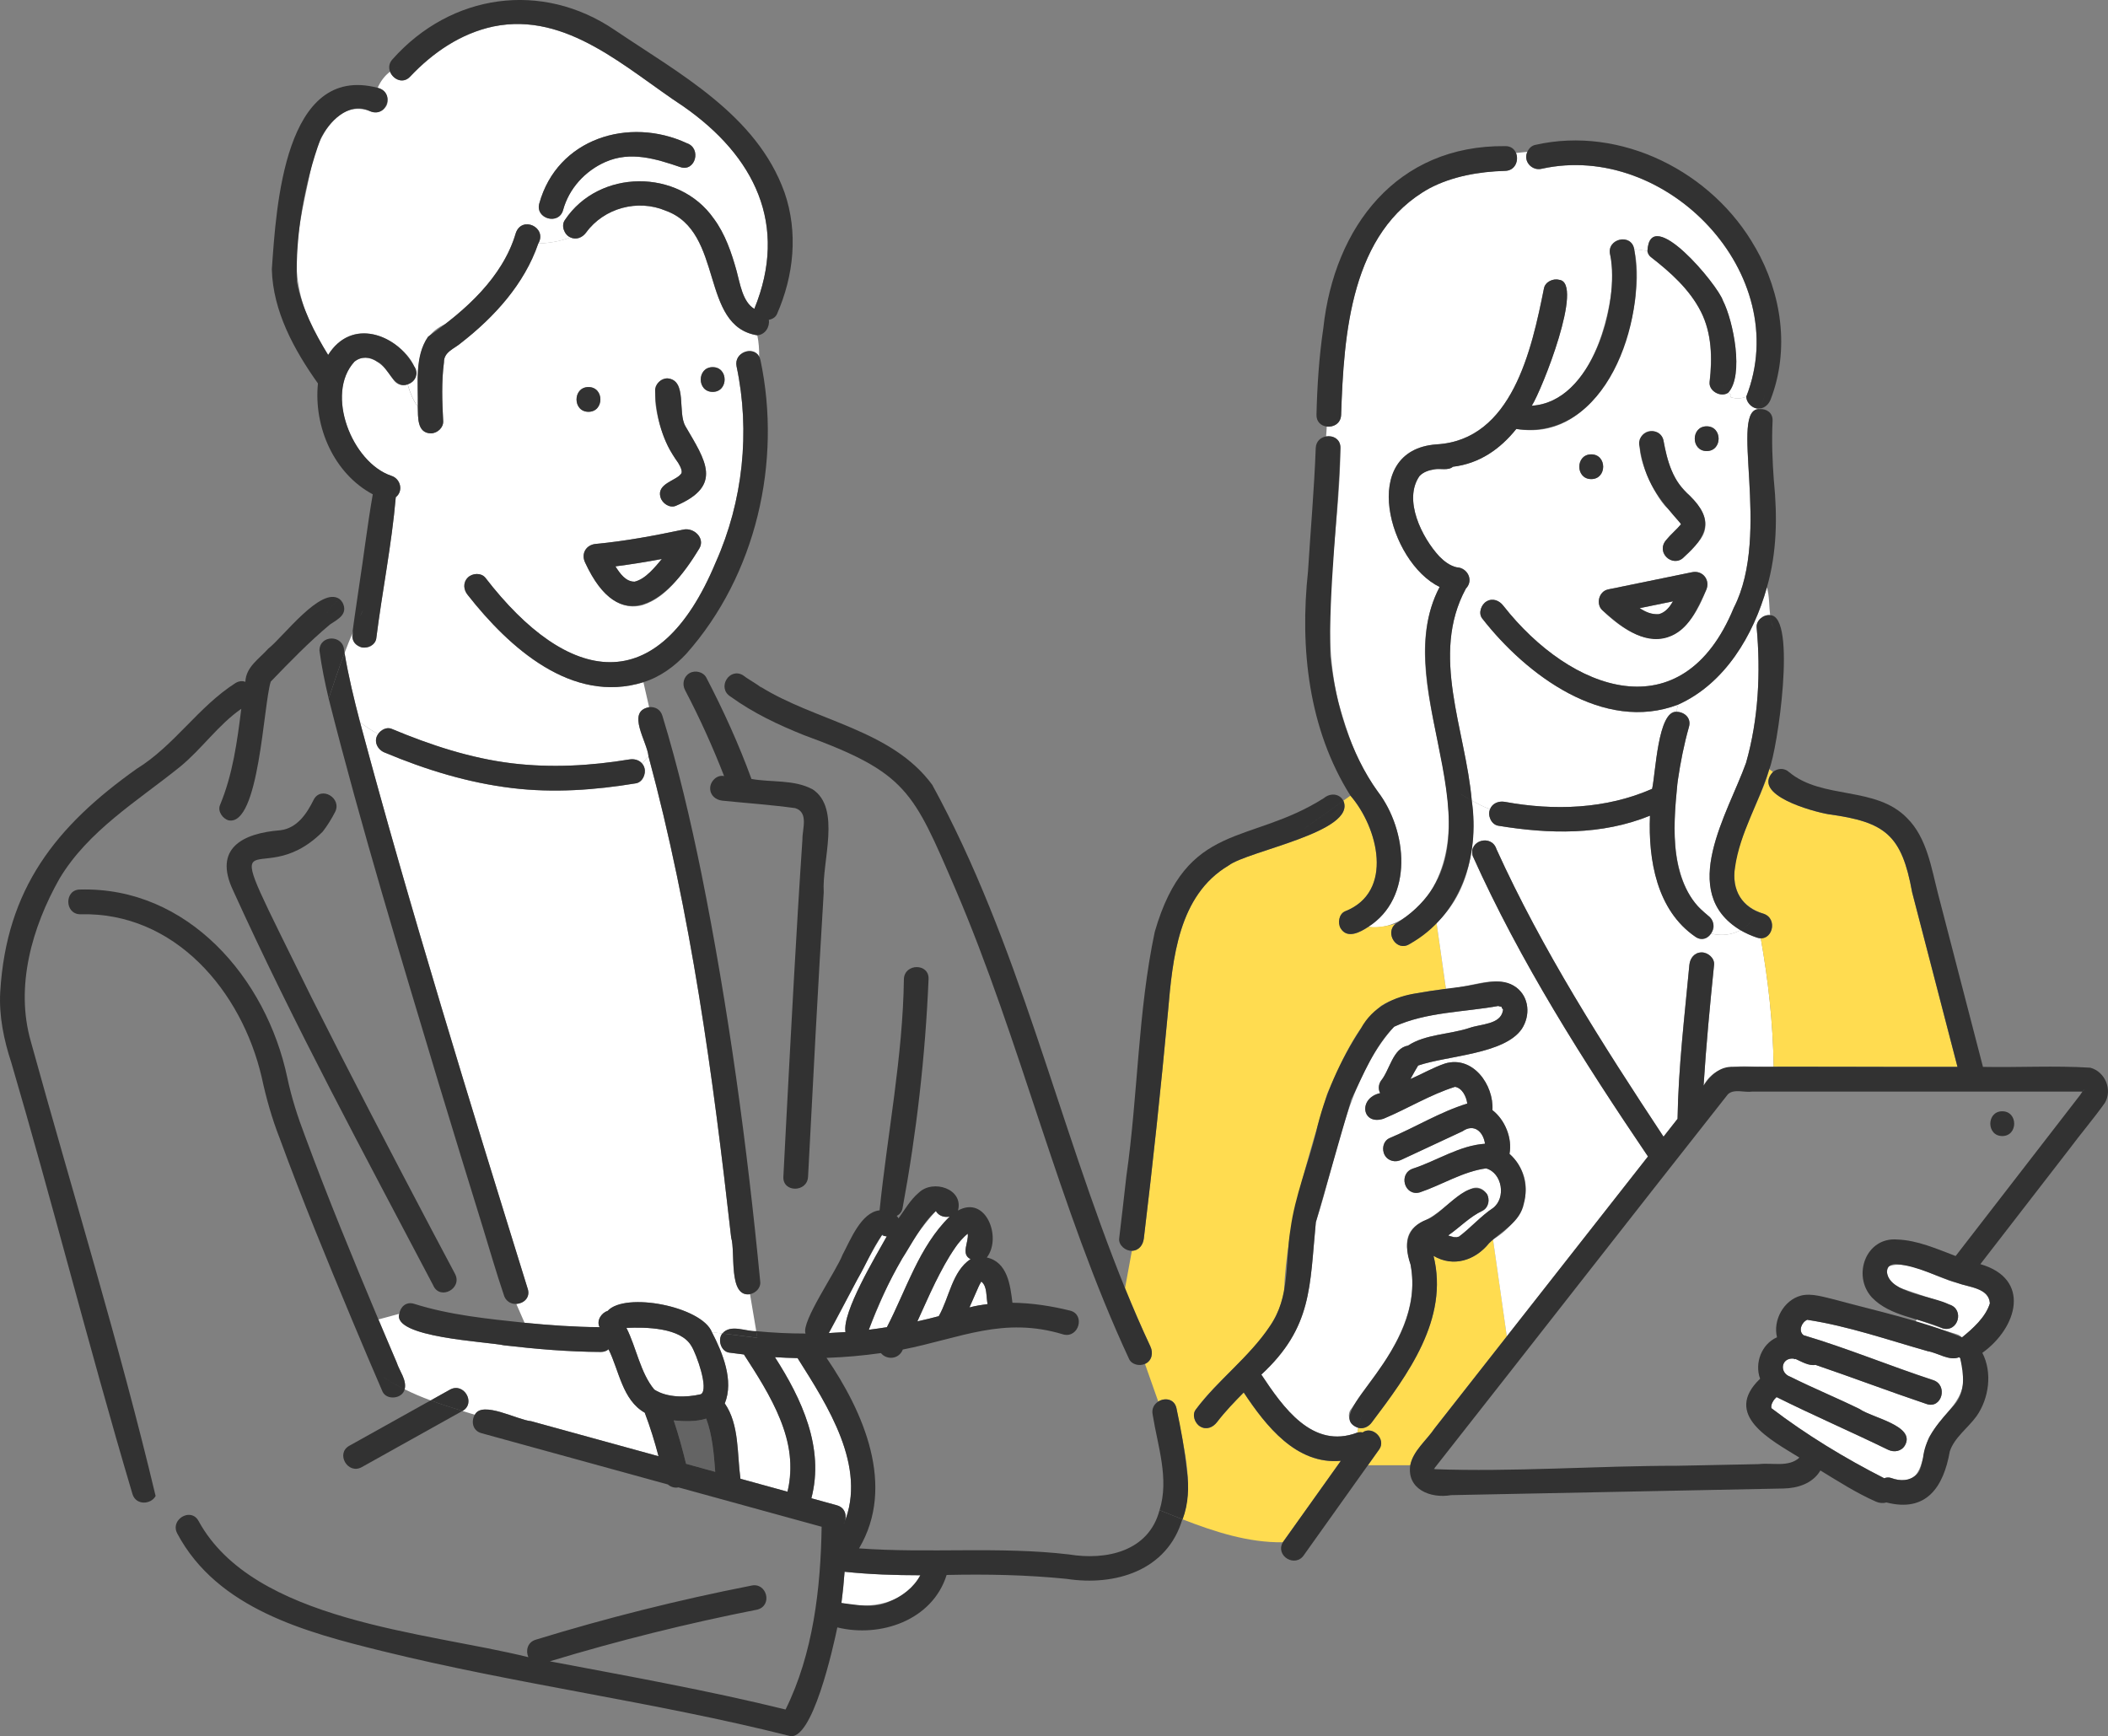
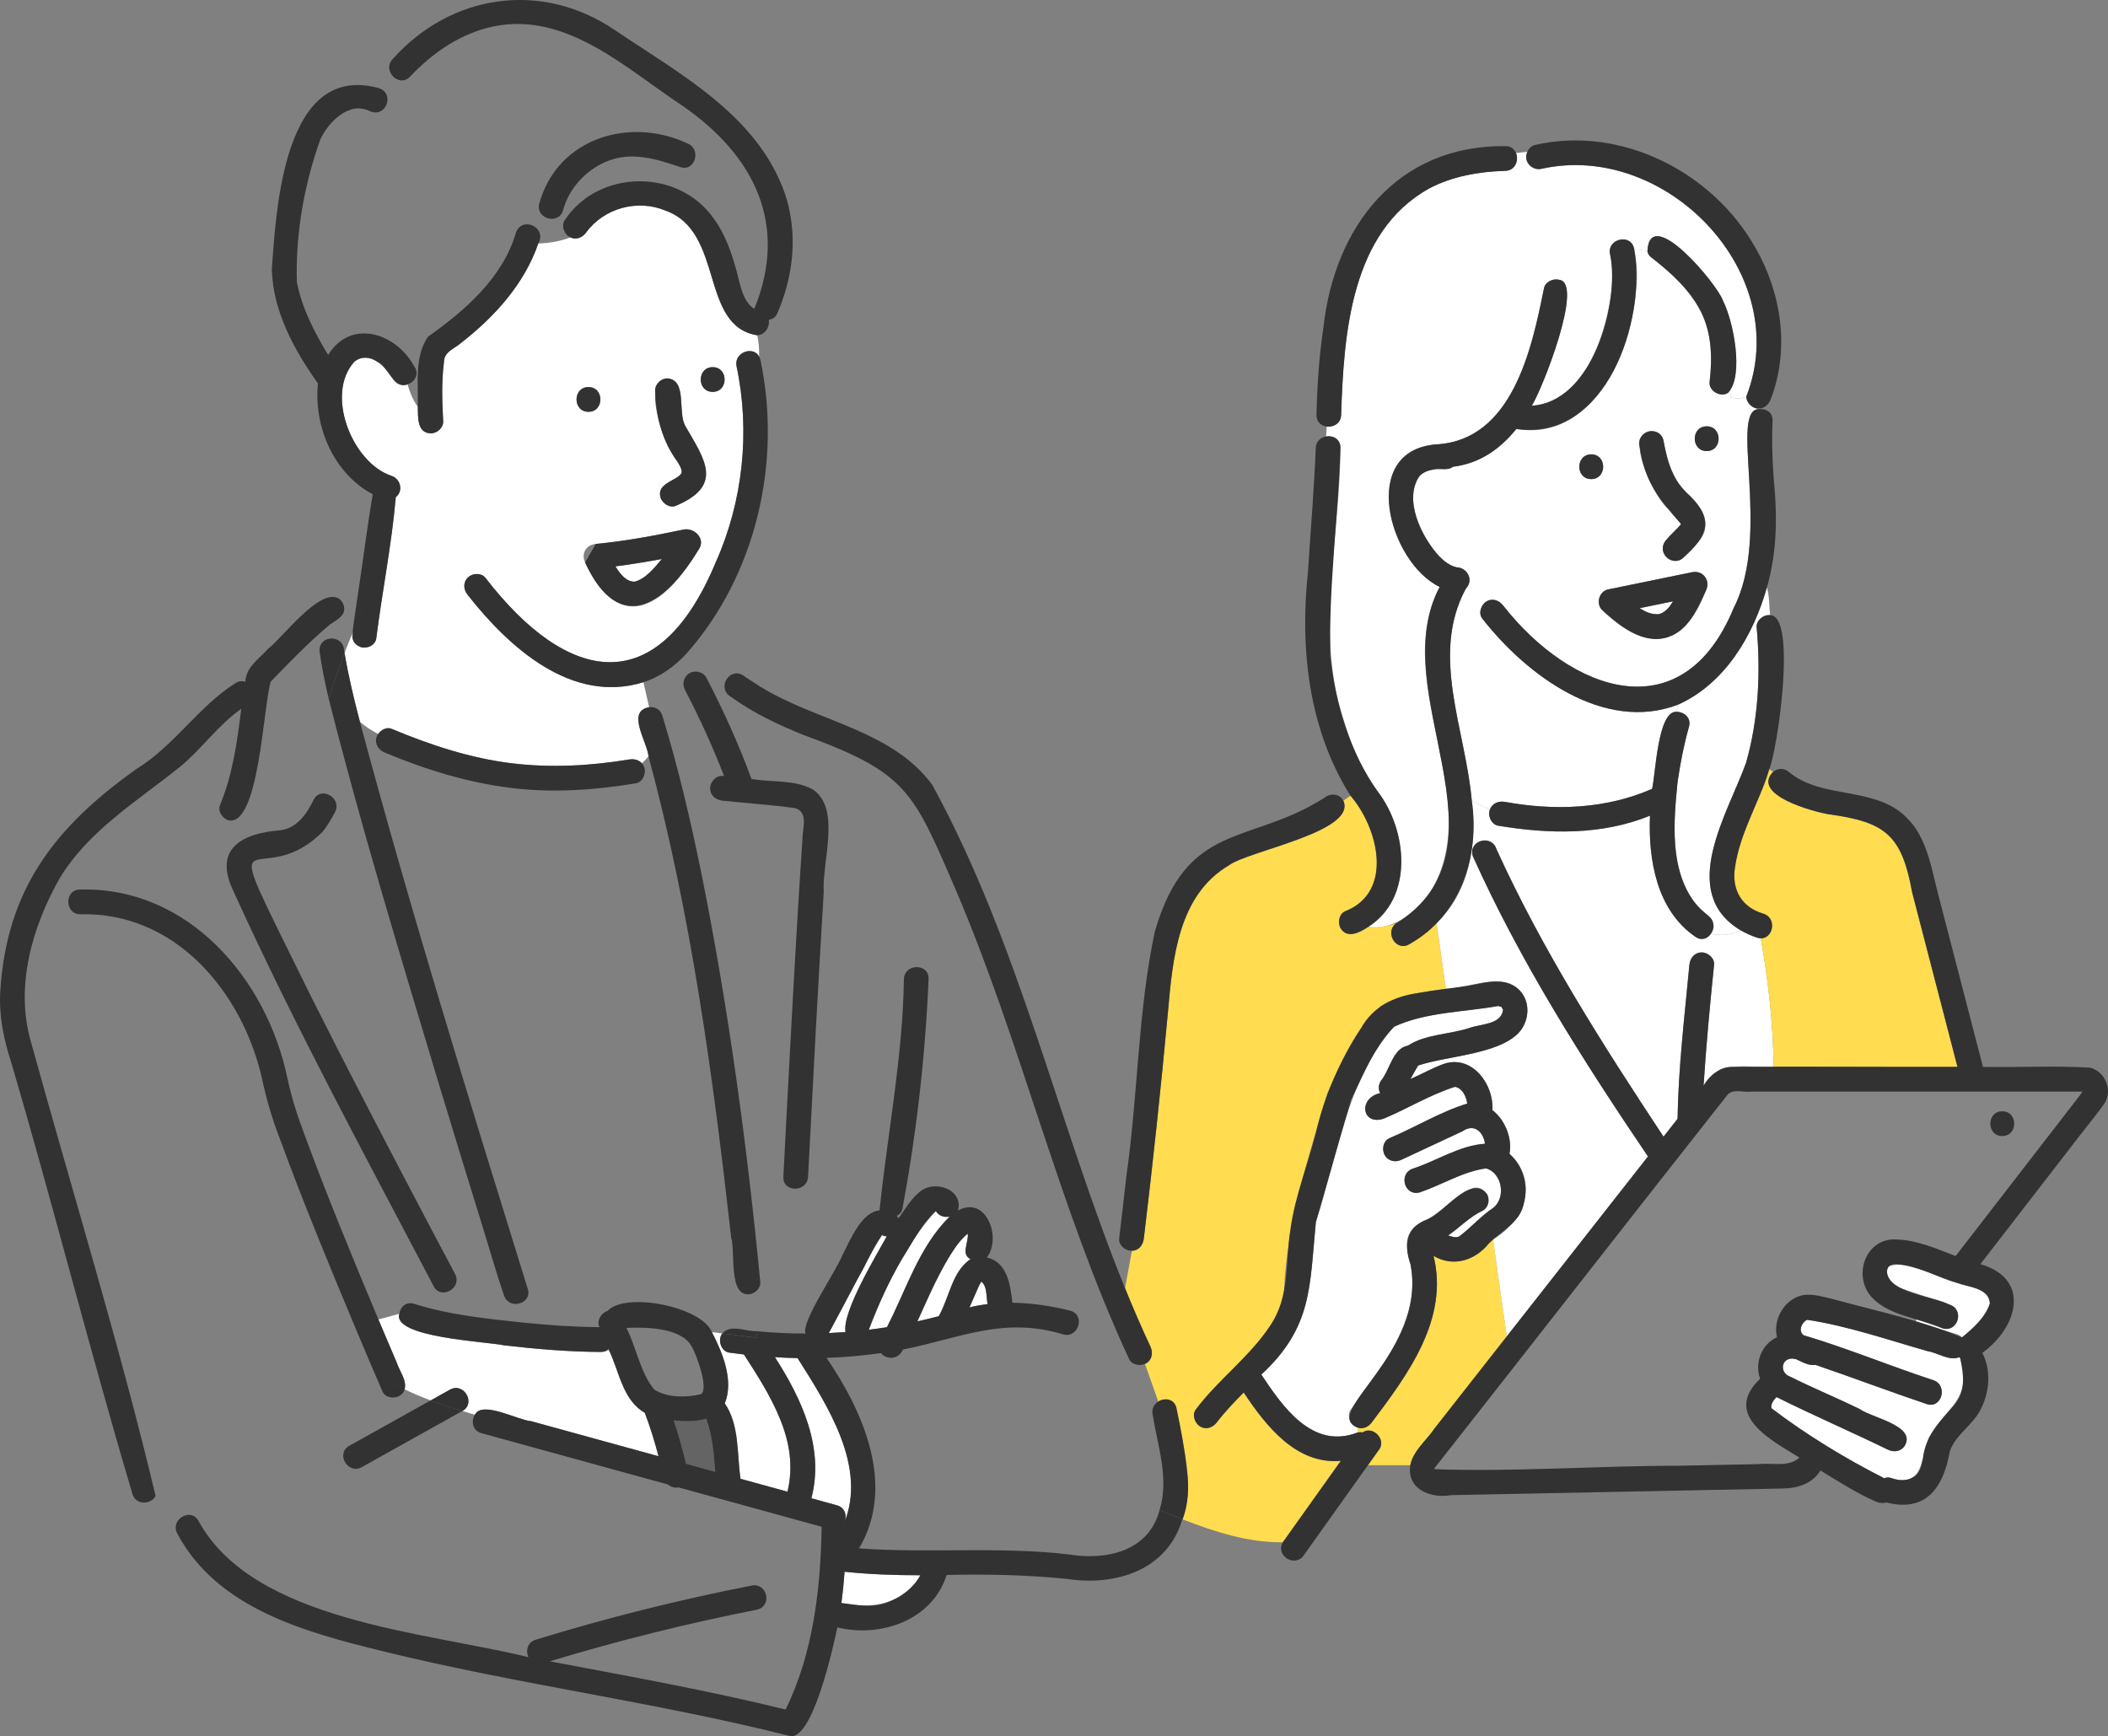
<svg xmlns="http://www.w3.org/2000/svg" width="295" height="243" viewBox="0 0 295 243" fill="none">
  <rect x="0" y="0" width="295" height="243" fill="#808080" stroke="none" />
  <g clip-path="url(#clip0_4293_10201)">
    <path d="M250.984 190.087C250.984 190.087 250.99 190.121 250.995 190.139C251.047 190.139 251.099 190.139 251.151 190.133C251.053 190.11 250.978 190.087 250.978 190.087H250.984Z" fill="#0096DC" />
    <path d="M251.174 190.133C251.174 190.133 251.162 190.133 251.157 190.133C251.168 190.133 251.18 190.133 251.185 190.139C251.185 190.139 251.174 190.133 251.168 190.133H251.174Z" fill="#0096DC" />
    <path d="M274.319 190.075C274.267 190.035 274.221 189.989 274.175 189.943C272.816 190.525 271.164 189.325 269.772 189.1C264.194 187.519 258.645 185.58 252.906 184.708C252.112 185.06 251.623 186.295 252.406 186.872C258.536 188.696 264.465 191.172 270.549 193.157C272.65 193.861 271.74 197.208 269.628 196.498C264.413 194.744 259.278 192.793 254.069 191.016C253.137 191.195 252.106 190.56 251.272 190.185C251.18 190.231 251.03 190.248 250.995 190.139C249.246 189.989 248.935 192.135 250.575 192.695C253.753 194.282 257.051 195.638 260.24 197.197C261.961 198.426 268.114 199.516 266.588 202.275C266.088 203.129 265.069 203.296 264.229 202.898C259.06 200.376 253.758 198.085 248.613 195.523C248.601 195.535 248.584 195.552 248.555 195.575C248.751 195.413 248.354 195.794 248.359 195.788C248.118 196.083 247.795 196.596 247.899 197.081C252.791 200.815 258.185 204.087 263.682 206.886C264.004 206.759 264.361 206.736 264.695 206.863C269.265 208.352 268.741 204.047 269.956 201.15C272.431 196.92 276.057 195.794 274.319 190.07V190.075Z" fill="white" />
    <path d="M253.027 184.662C253.027 184.662 252.941 184.685 252.947 184.674C253.01 184.674 253.05 184.674 253.032 184.662H253.027Z" fill="#0096DC" />
    <path d="M124.116 185.747C126.827 180.513 128.6 174.482 132.9 170.264C132.198 170.42 131.392 170.206 130.966 169.491C126.689 174.177 123.898 180.219 121.584 186.105C122.43 186.001 123.276 185.886 124.116 185.747Z" fill="white" />
    <path d="M195.018 143.747C194.892 143.855 194.944 143.804 195.018 143.747V143.747Z" fill="#0096DC" />
    <path d="M291.546 152.634C291.592 152.582 291.639 152.536 291.685 152.495C291.834 152.386 291.362 152.686 291.546 152.634Z" fill="#0096DC" />
    <path d="M200.608 205.668C200.585 205.703 200.625 205.674 200.665 205.628C200.7 205.587 200.728 205.541 200.734 205.501C200.694 205.559 200.648 205.611 200.608 205.662V205.668Z" fill="#0096DC" />
    <path d="M225.548 36.726C225.56 36.794 225.565 36.84 225.548 36.726V36.726Z" fill="#0096DC" />
    <path d="M198.345 149.242C198.374 149.201 198.409 149.16 198.438 149.119C198.409 149.16 198.38 149.201 198.345 149.242Z" fill="#0096DC" />
    <path d="M273.824 186.722C274.14 186.821 274.382 186.988 274.572 187.184C276.115 185.938 277.887 184.339 278.475 182.417C278.348 180.242 275.51 180.172 273.853 179.543C270.998 178.88 267.141 176.185 264.315 177.241C263.526 178.574 264.85 179.93 266.122 180.317C268.327 181.113 270.577 181.806 272.793 182.579C274.952 183.231 274.048 186.509 271.872 185.92C270.664 185.499 269.455 185.078 268.246 184.656L268.027 184.98C269.961 185.551 271.895 186.128 273.824 186.728V186.722Z" fill="white" />
    <path d="M291.086 152.778C275.81 152.778 260.527 152.778 245.251 152.778C244.146 152.957 242.672 152.345 241.803 153.165C228.075 170.576 214.451 188.073 200.74 205.495C200.74 205.593 200.763 205.864 200.665 205.628C211.671 206.049 223.442 205.155 234.7 205.155C238.517 205.08 242.333 205.005 246.149 204.924C248.031 204.699 250.305 205.409 251.819 204.012C247.824 201.53 241.015 198.033 246.316 192.972C245.504 190.785 246.523 188.102 248.682 187.173C248.083 184.795 249.62 181.967 252.037 181.338C253.511 180.957 255.33 181.569 256.763 181.904C260.55 182.792 264.292 183.889 268.022 184.98L268.24 184.656C264.246 183.675 259.44 181.436 260.879 176.445C263.129 171.101 269.737 174.338 273.674 175.792C279.58 168.111 285.566 160.494 291.426 152.784H291.08L291.086 152.778ZM280.201 158.993C277.974 158.993 277.98 155.531 280.201 155.531C282.423 155.531 282.423 158.993 280.201 158.993Z" fill="#868686" />
    <path d="M209.599 119.28C209.569 119.208 209.581 119.232 209.599 119.28V119.28Z" fill="#0096DC" />
    <path d="M235.224 73.481C235.224 73.446 235.224 73.406 235.224 73.371C235.167 73.423 235.184 73.602 235.224 73.481Z" fill="#0096DC" />
    <path d="M117.123 210.677C118.378 211.024 118.579 212.31 118.101 213.199C118.101 213.199 118.107 213.211 118.113 213.216C121.417 205.293 115.77 196.648 111.62 190.075C110.561 190.058 109.502 190.006 108.449 189.943C112.184 195.76 115.402 202.627 113.548 209.69C114.74 210.019 115.937 210.348 117.129 210.677H117.123Z" fill="white" />
    <path d="M229.457 85.115C230.28 85.64 231.103 86.021 232.122 85.957C233.048 85.738 233.664 84.947 234.125 84.162C232.571 84.48 231.011 84.803 229.457 85.12V85.115Z" fill="white" />
    <path d="M123.431 172.872C123.431 172.872 123.454 172.884 123.472 172.89C123.713 172.953 123.575 172.693 123.431 172.872Z" fill="#0096DC" />
-     <path d="M96.764 188.396C95.273 185.782 90.363 185.73 87.664 185.845C89.045 188.569 89.621 192.159 91.566 194.478C93.368 195.644 96.067 195.61 98.088 195.131C99.273 194.455 97.42 189.417 96.77 188.396H96.764Z" fill="white" />
    <path d="M118.32 186.428C117.837 183.629 122.568 175.804 124.099 173.034C123.88 173.034 123.65 172.965 123.426 172.872C123.42 172.884 123.408 172.89 123.403 172.901C123.414 172.878 123.414 172.872 123.42 172.867C120.72 177.276 118.521 182.037 115.989 186.567C116.772 186.532 117.549 186.486 118.326 186.428H118.32Z" fill="white" />
    <path d="M188.963 154.175C188.848 154.411 189.084 154.007 189.096 153.875C189.05 153.973 189.009 154.077 188.963 154.175Z" fill="#0096DC" />
    <path d="M235.231 73.356C235.231 73.356 235.23 73.35 235.237 73.344C235.237 73.338 235.224 73.325 235.218 73.313C235.218 73.319 235.218 73.332 235.218 73.338C235.218 73.338 235.224 73.35 235.231 73.35V73.356Z" fill="#0096DC" />
    <path d="M118.193 219.974C118.09 221.434 117.946 222.894 117.75 224.349C121.877 225.307 126.632 224.452 128.79 220.465C125.25 220.465 121.722 220.349 118.188 219.974H118.193Z" fill="white" />
    <path d="M99.786 202.708C99.607 201.294 99.314 199.886 98.83 198.541C97.414 198.997 95.768 198.934 94.283 198.795C94.957 200.792 95.503 202.817 96.01 204.866C97.368 205.241 98.732 205.616 100.091 205.991C99.999 204.895 99.918 203.798 99.786 202.708Z" fill="#646464" />
    <path d="M162.779 209.385C162.75 209.523 162.768 209.5 162.779 209.385V209.385Z" fill="#0096DC" />
    <path d="M235.219 73.368C235.219 73.368 235.219 73.349 235.219 73.337C235.219 73.337 235.213 73.331 235.207 73.325C235.207 73.325 235.207 73.331 235.207 73.337C235.207 73.349 235.219 73.355 235.219 73.368Z" fill="#0096DC" />
    <path d="M123.31 172.826C123.351 172.849 123.38 172.861 123.414 172.872C123.38 172.855 123.345 172.849 123.31 172.832V172.826Z" fill="#0096DC" />
    <path d="M138.069 181.442C137.977 180.727 137.954 179.82 137.326 179.359C136.659 180.507 136.227 181.783 135.657 182.983C136.492 182.764 137.344 182.625 138.195 182.515C138.144 182.158 138.103 181.8 138.063 181.442H138.069Z" fill="white" />
    <path d="M35.589 122.856C35.532 122.723 35.537 122.735 35.589 122.856V122.856Z" fill="#0096DC" />
    <path d="M131.099 169.41C131.099 169.41 131.076 169.41 131.041 169.439C131.064 169.457 131.087 169.457 131.099 169.41Z" fill="#0096DC" />
    <path d="M137.27 179.428C137.27 179.428 137.246 179.452 137.24 179.464C137.24 179.464 137.258 179.452 137.27 179.428Z" fill="#0096DC" />
    <path d="M130.857 179.555C129.982 181.309 129.21 183.139 128.376 184.933C129.377 184.714 130.379 184.472 131.369 184.206C132.848 181.621 133.228 177.939 135.818 176.219C134.396 175.533 135.617 173.796 135.421 172.659C133.251 174.557 132.163 177.085 130.851 179.555H130.857Z" fill="white" />
    <path d="M62.435 49.474C62.435 49.474 62.418 49.525 62.412 49.548C62.424 49.525 62.435 49.496 62.441 49.468L62.435 49.474Z" fill="#0096DC" />
    <path d="M86.121 79.269C86.737 80.238 87.56 81.439 88.821 81.41C90.455 80.954 91.561 79.477 92.614 78.236C90.461 78.64 88.297 78.992 86.121 79.269Z" fill="white" />
    <path d="M189.015 197.283C193.269 191.42 198.904 184.708 197.396 176.964C196.993 175.4 196.452 173.634 197.505 172.203C198.086 171.412 198.927 171.078 199.761 170.633C201.92 169.468 203.474 167.471 205.725 166.449C207.693 165.364 209.408 168.29 207.469 169.439C205.638 170.31 204.309 171.759 202.662 172.895C202.864 172.988 203.29 173.08 203.474 173.132C203.606 173.138 203.733 173.138 203.865 173.144C203.946 173.097 204.078 173.086 204.165 173.069C205.771 171.88 207.29 170.143 208.931 169.069C210.801 167.661 210.243 164.153 207.969 163.512C204.735 163.945 201.788 165.826 198.697 166.871C196.532 167.471 195.629 164.204 197.781 163.529C201.12 162.433 204.28 160.298 207.826 160.067C207.578 158.353 206.277 157.204 204.689 158.312C201.839 159.64 198.996 160.967 196.152 162.294C194.178 163.379 192.469 160.442 194.408 159.305C198.075 157.77 201.552 155.606 205.339 154.446C205.212 153.482 204.637 152.27 203.624 152.103C200.187 153.176 196.987 155.162 193.643 156.558C190.581 157.58 190.028 153.673 193.148 152.986C192.802 152.322 192.958 151.566 193.43 151.035C193.355 151.128 193.286 151.226 193.211 151.318C194.5 149.812 194.886 146.696 197.05 146.332C199.462 144.734 202.898 144.78 205.661 143.856C207.238 143.297 209.984 143.395 210.324 141.45C210.329 141.358 210.341 141.317 210.347 141.294C210.335 141.277 210.318 141.242 210.295 141.161C210.387 141.438 210.013 140.798 210.203 141.011C210.145 140.948 210.122 140.919 210.116 140.902C210.099 140.902 210.059 140.884 209.978 140.85C210.237 140.971 209.489 140.757 209.719 140.781C204.896 141.669 199.531 141.6 195.059 143.718C188.399 151.278 187.179 161.769 184.145 171.055C183.265 180.074 183.685 185.736 176.519 192.378C179.541 196.92 183.685 202.91 189.971 200.486C190.011 200.261 190.045 200.036 190.086 199.811C189.05 199.591 188.388 198.172 189.021 197.266L189.015 197.283Z" fill="white" />
    <path d="M228.921 41.279C227.931 49.797 222.601 61.829 212.194 60.029C209.944 62.828 207.049 64.87 203.324 65.315C202.674 65.886 201.563 65.522 200.746 65.673C199.974 65.799 199.22 66.025 198.651 66.613C196.331 69.949 198.99 75.241 201.431 77.872C202.098 78.553 202.91 79.182 203.854 79.39C205.356 79.436 206.277 81.213 205.143 82.362C200.095 91.67 205.109 102.139 205.961 112.03C206.801 112.503 207.653 112.93 208.516 113.259C208.844 112.422 209.714 112.076 210.577 112.22C217.478 113.49 224.725 113.253 231.201 110.403C231.701 108.29 231.989 99.421 234.631 99.623C234.666 99.282 234.729 98.942 234.838 98.618C224.42 102.606 213.564 94.446 207.405 86.54C206.841 85.79 207.296 84.601 208.027 84.168C208.902 83.655 209.829 84.047 210.387 84.791C219.833 96.806 235.443 102.543 242.626 85.063C248.031 74.519 241.751 56.993 246.304 57.253C246.31 57.224 246.322 57.195 246.327 57.172C245.383 57.328 244.416 56.485 244.37 55.522C243.708 55.787 242.977 55.856 242.137 55.574C242.402 55.308 242.16 55.141 241.832 54.962C240.83 55.66 239.109 54.754 239.236 53.473C239.639 50.091 239.53 46.611 238.033 43.639C236.444 40.489 233.762 38.105 230.999 35.958C230.74 35.756 230.596 35.468 230.533 35.15C229.934 35.006 229.318 34.914 228.68 34.862C229.175 36.951 229.157 39.15 228.904 41.267L228.921 41.279ZM222.682 63.589C224.909 63.589 224.904 67.052 222.682 67.052C220.46 67.052 220.46 63.589 222.682 63.589ZM238.741 82.627C235.621 90.909 230.257 91.295 224.224 85.397C223.551 84.757 223.591 83.608 224.224 82.951C224.788 82.345 225.715 82.42 226.458 82.206C229.9 81.502 233.348 80.792 236.79 80.088C238.321 79.777 239.397 81.242 238.741 82.633V82.627ZM238.839 59.665C241.066 59.665 241.061 63.128 238.839 63.128C236.617 63.128 236.617 59.665 238.839 59.665ZM230.654 60.375C231.5 60.144 232.605 60.663 232.778 61.587C233.152 63.428 233.526 65.309 234.453 66.965C235.828 69.383 239.483 71.201 238.505 74.456C237.998 75.916 236.6 76.851 235.633 77.988C235.028 78.703 233.808 78.605 233.192 77.988C231.558 76.256 234.384 74.508 235.167 73.452C235.195 73.417 235.201 73.382 235.213 73.336C235.207 73.319 235.201 73.302 235.184 73.29C235.195 73.307 235.201 73.313 235.213 73.325C235.213 73.319 235.213 73.313 235.213 73.307C234.695 72.442 234.021 71.795 233.261 71.04C231.592 69.626 227.419 61.327 230.654 60.375Z" fill="white" />
    <path d="M187.582 62.724C187.547 74.542 184.428 86.69 187.323 98.324C188.526 102.716 190.057 107.154 192.825 110.812C196.97 116.248 197.862 125.655 191.484 129.723C194.829 130.26 197.897 127.831 199.842 125.361C208.464 112.238 194.414 95.883 201.459 82.148C194.328 78.692 190.057 63.001 201.01 62.193C211.607 61.593 214.336 48.96 216.057 40.373C216.218 39.45 217.346 38.936 218.181 39.161C221.744 39.513 215.752 54.616 214.353 56.785C221.801 56.278 224.886 46.531 225.56 40.252C225.663 38.717 225.704 37.141 225.324 35.641C224.771 33.379 228.311 32.571 228.685 34.868C229.318 34.925 229.94 35.018 230.539 35.156C230.855 28.404 240.422 39.894 241.107 42.081C242.551 44.903 244.088 52.526 241.832 54.962C242.154 55.141 242.402 55.302 242.137 55.574C242.983 55.856 243.708 55.787 244.37 55.522C251.099 38.33 233.192 19.777 215.757 23.62C214.399 23.978 213.098 22.564 213.743 21.248C213.225 21.312 212.689 21.352 212.148 21.416C212.563 22.426 212.056 23.88 210.629 23.915C206.956 24.013 203.192 24.688 200.026 26.361C189.004 32.467 188.054 46.733 187.674 58.049C187.645 59.267 186.603 59.809 185.671 59.7C185.648 60.161 185.619 60.623 185.573 61.085C186.54 60.917 187.628 61.46 187.582 62.724Z" fill="white" />
    <path d="M109.916 200.636C108.65 196.643 106.382 193.065 104.114 189.567C103.418 189.487 102.721 189.4 102.031 189.302C100.879 189.117 100.407 187.467 101.092 186.624L99.63 186.44C101.133 189.342 102.733 193.22 101.432 196.417C103.493 199.395 103.136 203.481 103.625 206.961C105.818 207.567 108.017 208.167 110.21 208.773C110.808 206.124 110.734 203.233 109.911 200.63L109.916 200.636Z" fill="white" />
    <path d="M55.027 53.098C53.939 51.234 51.614 49.012 49.594 50.628C45.461 55.129 49.225 64.738 54.751 66.602C56.035 66.983 56.495 68.731 55.378 69.597C54.809 76.199 53.473 82.795 52.644 89.391C52.12 91.445 48.972 90.782 49.3 88.675C48.92 89.581 48.563 90.481 48.218 91.388C48.759 94.631 49.536 97.839 50.371 101.031C51.182 101.712 52.034 102.26 52.92 102.722C53.335 102.133 54.118 101.723 54.797 102.006C60.19 104.268 65.837 106.132 71.662 106.836C77.124 107.494 82.639 107.194 88.061 106.294C88.734 106.184 89.408 106.357 89.828 106.836C90.156 106.536 90.467 106.201 90.749 105.855C90.588 103.83 87.577 99.559 90.841 98.976L90.041 95.479C80.031 98.595 71.225 90.62 65.463 83.285C64.858 82.57 64.761 81.543 65.463 80.838C66.085 80.215 67.299 80.129 67.903 80.838C79.507 95.895 92.102 98.07 100.166 78.686C103.965 70.185 105.012 60.404 103.078 51.297C102.652 49.295 105.432 48.36 106.238 49.918C106.25 48.914 106.192 47.904 105.979 46.934C97.869 45.653 101.397 32.438 93.143 29.489C89.252 27.845 84.532 29.108 82.028 32.542C81.505 33.258 80.641 33.627 79.807 33.229C78.425 33.771 76.888 34.014 75.323 34.083C73.383 39.744 69.181 44.361 64.536 47.979C63.581 48.816 62.101 49.231 62.124 50.714C61.767 53.432 61.871 56.191 62.015 58.921C62.078 59.861 61.175 60.652 60.288 60.652C58.325 60.606 58.515 58.343 58.464 56.93C57.807 56.024 57.37 54.956 57.036 53.802C56.34 54.038 55.517 53.894 55.022 53.098H55.027ZM99.734 51.384C101.962 51.384 101.956 54.846 99.734 54.846C97.512 54.846 97.512 51.384 99.734 51.384ZM93.408 52.953C96.229 53.19 94.766 57.761 95.941 59.682C98.709 64.432 101.248 67.975 94.554 70.803C93.684 71.155 92.654 70.416 92.43 69.591C91.865 67.692 94.6 67.277 95.296 66.33C95.762 65.748 94.496 64.178 93.961 63.289C92.712 61.616 89.828 52.977 93.414 52.953H93.408ZM95.595 74.127C97.08 73.769 98.75 75.322 97.858 76.781C95.751 79.811 93.621 83.505 89.92 84.699C85.943 85.755 83.347 81.796 81.885 78.726C81.292 77.48 82.023 76.245 83.376 76.124C87.502 75.743 91.543 74.981 95.595 74.127ZM82.351 54.171C84.579 54.171 84.573 57.634 82.351 57.634C80.129 57.634 80.129 54.171 82.351 54.171Z" fill="white" />
-     <path d="M54.02 14.889C53.513 15.755 52.506 15.899 51.66 15.512C46.779 13.856 44.125 20.123 43.446 23.938C41.201 34.452 39.693 40.16 45.927 49.681C51.153 41.51 61.67 52.284 57.053 53.802C57.387 54.95 57.825 56.024 58.481 56.93C58.481 52.769 57.761 47.321 62.349 45.342C66.551 42.208 70.678 37.747 72.192 32.617C73.038 30.147 76.635 31.826 75.34 34.083C76.906 34.014 78.448 33.771 79.824 33.229C78.972 32.871 78.489 31.59 79.064 30.793C83.842 23.637 94.985 23.58 99.895 30.603C101.49 32.744 102.37 35.358 103.084 37.909C103.556 39.617 103.901 42.249 105.571 43.235C110.377 31.451 105.628 21.872 95.647 14.9C87.675 9.666 79.364 1.604 69.06 3.711C64.484 4.686 60.576 7.364 57.399 10.734C56.386 11.807 54.987 11.097 54.59 10.03C53.819 10.607 53.237 11.403 52.846 12.303C54.02 12.517 54.618 13.896 54.031 14.9L54.02 14.889ZM75.467 28.479C77.982 19.379 88.015 16.285 96.119 20.048C98.214 20.764 97.311 24.105 95.198 23.384C91.762 22.212 88.222 21.121 84.722 22.668C81.873 23.926 79.617 26.373 78.794 29.403C78.207 31.555 74.874 30.632 75.461 28.479H75.467Z" fill="white" />
-     <path d="M58.475 129.81C62.683 144.122 67.034 158.393 71.443 172.647C72.243 175.221 73.043 177.801 73.849 180.374C74.241 181.621 73.268 182.44 72.255 182.492L73.412 185.135C76.9 185.487 80.411 185.73 83.916 185.753C83.445 184.87 84.164 183.739 85.033 183.485C87.502 180.767 98.197 182.85 99.636 186.451L101.098 186.636C102.244 185.285 104.321 186.365 105.835 186.313L104.96 181.136C101.864 181.598 102.952 175.233 102.324 173.224C99.78 150.562 96.706 127.906 90.755 105.861C90.467 106.207 90.162 106.542 89.834 106.842C90.639 107.679 90.185 109.422 88.987 109.635C83.26 110.581 77.458 110.997 71.674 110.299C65.509 109.554 59.603 107.742 53.888 105.347C52.834 104.961 52.195 103.72 52.926 102.722C52.04 102.266 51.182 101.712 50.376 101.031C52.932 110.668 55.66 120.253 58.481 129.816L58.475 129.81Z" fill="white" />
    <path d="M90.265 197.791C90.265 197.791 90.254 197.745 90.248 197.722C87.105 195.939 86.668 191.835 85.177 188.84C84.906 189.071 84.55 189.215 84.101 189.215C79.582 189.198 75.058 188.806 70.574 188.292C68.174 187.767 54.843 187.19 55.902 183.866L52.961 184.662C53.807 186.688 54.659 188.685 55.522 190.699C55.908 191.899 56.95 193.14 56.633 194.438C57.83 195.032 59.045 195.546 60.271 195.996L62.971 194.49C64.91 193.405 66.649 196.383 64.726 197.474C65.313 197.652 65.894 197.831 66.476 198.01C67.483 195.99 72.445 198.743 74.35 198.911C80.296 200.544 86.236 202.183 92.182 203.816C91.641 201.784 91.042 199.77 90.271 197.791H90.265Z" fill="white" />
    <path d="M236.352 101.752C235.662 104.187 235.172 106.68 234.804 109.191C234.804 109.202 234.735 109.722 234.735 109.722C234.165 115.233 233.739 121.333 237.003 126.163C237.866 127.565 240.848 128.708 239.449 130.658C240.819 130.999 242.281 130.883 243.559 130.185C234.7 124.853 241.832 113.825 244.353 106.75C246.091 100.633 246.408 94.135 245.832 87.815C245.74 86.834 246.799 85.98 247.715 86.102C247.559 84.838 247.634 83.435 247.266 82.2C245.383 88.923 241.395 95.675 234.838 98.624C234.729 98.947 234.666 99.288 234.631 99.628C235.673 99.628 236.738 100.465 236.352 101.758V101.752Z" fill="white" />
    <path d="M197.24 132.13C195.416 133.261 193.758 130.543 195.301 129.291C194.052 129.643 192.699 129.845 191.496 129.723C190.379 130.462 188.549 131.472 187.616 129.92C187.185 129.181 187.38 127.923 188.238 127.554C195.145 124.83 192.86 115.816 188.981 111.355L187.99 112.065C189.89 116.433 174.625 119.07 171.92 121.136C164.892 125.315 164.097 134.15 163.453 141.542C162.474 152.149 161.34 162.75 160.068 173.328C159.959 174.24 159.389 175.019 158.399 175.054L157.438 180.294C158.554 183.046 159.734 185.77 160.995 188.465C161.421 189.348 161.202 190.479 160.235 190.895L162.089 196.152C162.992 195.586 164.351 195.754 164.638 197.087C165.502 202.16 167.257 207.596 165.49 212.639C170.015 214.4 174.752 215.923 179.529 215.848C182.235 212.051 184.94 208.254 187.645 204.456C181.411 205.022 177.169 199.58 174.049 194.894C172.72 196.239 171.419 197.595 170.32 199.032C169.75 199.776 168.846 200.174 167.96 199.655C167.229 199.222 166.774 198.028 167.338 197.289C171.275 191.789 178.464 187.755 179.69 180.703C180.076 171.153 183.04 162.15 185.734 153.061C187.674 148.739 189.625 143.879 193.298 140.752C195.986 139.095 199.295 138.859 202.346 138.391L201.034 129.164C199.894 130.289 198.616 131.282 197.246 132.136L197.24 132.13Z" fill="#FFDC50" />
    <path d="M208.39 173.975C206.444 176.398 203.376 177.385 200.613 175.752C202.801 184.587 197.004 192.378 191.997 199.026C191.548 199.661 190.811 200.013 190.08 199.822C190.04 200.047 190.005 200.272 189.965 200.498C190.23 200.44 190.471 200.434 190.69 200.48C192.066 199.493 193.994 201.398 193.033 202.823C192.497 203.573 191.968 204.324 191.433 205.068H197.361C197.747 203.048 199.652 201.565 200.769 199.897C204.136 195.604 207.503 191.316 210.871 187.023L208.942 173.473C208.758 173.634 208.58 173.796 208.395 173.975H208.39Z" fill="#FFDC50" />
    <path d="M245.884 131.23C245.073 130.958 244.29 130.606 243.559 130.185C242.275 130.883 240.819 130.999 239.449 130.658C238.994 131.339 238.148 131.714 237.273 131.114C231.851 127.409 230.654 120.346 230.907 114.159C224.15 116.912 216.793 116.745 209.662 115.562C208.683 115.394 208.148 114.113 208.522 113.259C207.659 112.93 206.807 112.503 205.966 112.03C206.715 118.078 205.656 124.841 201.034 129.158L202.346 138.386C205.581 138.334 209.253 136.239 212.2 138.201C214.025 139.592 214.18 142.137 212.966 143.995C210.525 147.556 202.611 147.717 198.455 149.125C198.069 149.743 197.73 150.383 197.378 151.018C199.007 150.32 200.562 149.402 202.237 148.837C206.122 147.7 209.069 151.837 208.85 155.369C210.629 156.737 211.653 159.311 211.239 161.481C215.429 165.428 213.38 170.818 208.936 173.472L210.865 187.023C217.45 178.632 224.034 170.241 230.619 161.85C221.554 148.456 212.73 134.571 206.087 119.775C205.489 117.61 208.741 116.693 209.42 118.851C215.838 132.972 224.259 146.165 232.795 159.08C233.451 158.249 234.102 157.412 234.758 156.581C234.873 149.391 235.742 142.183 236.416 135.021C236.513 134.086 237.129 133.29 238.142 133.29C239.006 133.29 239.961 134.092 239.869 135.021C239.294 140.648 238.758 146.292 238.401 151.936C240.358 148.208 244.773 149.506 248.215 149.287C248.117 143.083 247.45 137.162 246.408 131.31C246.241 131.31 246.068 131.287 245.884 131.224V131.23Z" fill="white" />
    <path d="M273.933 149.316C271.821 141.173 269.708 133.036 267.59 124.893C266.134 116.86 263.849 115.037 255.882 113.957C253.684 113.6 245.021 111.205 248.117 108.031L247.594 107.656C246.345 113.005 238.551 123.774 245.654 127.421C246.017 127.6 246.368 127.738 246.799 127.883C248.716 128.523 248.123 131.357 246.402 131.31C247.444 137.162 248.117 143.083 248.21 149.287C256.78 149.293 265.357 149.321 273.927 149.31L273.933 149.316Z" fill="#FFDC50" />
    <path d="M62.407 49.56L62.389 49.578C62.389 49.578 62.401 49.572 62.407 49.56Z" fill="#0096DC" />
    <path d="M62.447 49.451C62.47 49.364 62.481 49.3 62.447 49.451V49.451Z" fill="#0096DC" />
    <path d="M241.118 42.081C240.451 39.929 230.867 28.393 230.55 35.156C230.614 35.468 230.757 35.762 231.016 35.964C233.774 38.111 236.456 40.494 238.05 43.645C239.547 46.617 239.656 50.097 239.253 53.479C239.121 54.754 240.848 55.666 241.849 54.968C241.331 54.679 240.612 54.35 241.464 53.502C240.612 54.356 241.331 54.685 241.849 54.968C244.106 52.544 242.563 44.897 241.124 42.087L241.118 42.081Z" fill="#323232" />
    <path d="M235.184 73.29C235.184 73.29 235.202 73.32 235.214 73.339C235.214 73.339 235.214 73.333 235.214 73.326C235.202 73.314 235.196 73.308 235.184 73.29Z" fill="#323232" />
    <path d="M235.218 73.314C235.218 73.314 235.218 73.314 235.218 73.307C235.218 73.314 235.218 73.32 235.218 73.326C235.218 73.326 235.224 73.332 235.23 73.338C235.23 73.332 235.23 73.32 235.23 73.314H235.218Z" fill="#323232" />
    <path d="M229.451 62.504C230.193 67.473 232.076 69.735 235.218 73.307C235.218 73.302 235.218 73.296 235.218 73.29C235.218 73.296 235.218 73.307 235.218 73.313C235.224 73.325 235.23 73.331 235.236 73.342C235.236 73.342 235.236 73.348 235.23 73.354C235.23 73.354 235.224 73.348 235.218 73.342C235.218 73.354 235.218 73.359 235.218 73.371C235.247 73.446 235.167 73.636 235.19 73.417C235.178 73.429 235.172 73.44 235.167 73.457C234.781 73.954 233.745 74.883 233.192 75.546C231.65 77.186 234.038 79.586 235.633 77.993C238.919 75.085 239.933 72.725 236.462 69.36C234.13 67.427 233.279 64.466 232.778 61.587C232.179 59.423 228.904 60.306 229.445 62.51L229.451 62.504ZM235.27 73.394C235.282 73.411 235.282 73.417 235.27 73.394V73.394Z" fill="#323232" />
    <path d="M235.207 73.342C235.207 73.342 235.19 73.394 235.19 73.416C235.201 73.399 235.212 73.388 235.218 73.371C235.218 73.359 235.212 73.353 235.207 73.342Z" fill="#323232" />
    <path d="M225.335 35.641C226.688 42.63 222.785 56.289 214.364 56.785C215.775 54.598 221.749 39.531 218.192 39.161C217.357 38.93 216.229 39.444 216.068 40.373C214.347 48.954 211.613 61.598 201.022 62.193C190.068 63.001 194.339 78.686 201.471 82.148C193.608 96.887 212.407 118.586 195.301 129.296C193.758 130.549 195.421 133.261 197.24 132.136C204.366 128.2 207.141 119.809 205.961 112.042C205.356 111.701 204.758 111.343 204.159 110.98C204.758 111.343 205.362 111.701 205.961 112.042C205.115 102.15 200.095 91.676 205.143 82.374C206.271 81.219 205.362 79.453 203.854 79.401C202.91 79.188 202.098 78.559 201.431 77.884C198.99 75.252 196.331 69.96 198.651 66.625C199.22 66.036 199.974 65.811 200.746 65.684C201.563 65.534 202.674 65.898 203.324 65.326C207.049 64.888 209.95 62.845 212.194 60.04C224.783 61.806 230.429 44.961 228.697 34.885C228.121 34.833 227.534 34.81 226.953 34.81C227.54 34.81 228.121 34.833 228.697 34.885C228.323 32.588 224.783 33.396 225.335 35.658V35.641ZM225.548 36.726C225.56 36.795 225.566 36.841 225.548 36.726V36.726Z" fill="#323232" />
    <path d="M212.16 21.416C211.93 20.856 211.429 20.435 210.64 20.452C195.502 20.29 186.724 31.728 185.187 45.942C184.594 49.953 184.33 53.998 184.232 58.049C184.209 59.065 184.905 59.607 185.682 59.7C186.615 59.809 187.651 59.261 187.685 58.049C188.065 46.738 189.015 32.461 200.038 26.361C203.204 24.688 206.968 24.013 210.64 23.915C212.074 23.88 212.574 22.426 212.16 21.416Z" fill="#323232" />
    <path d="M245.66 34.677C239.691 24.065 226.878 17.544 214.848 20.279C214.336 20.383 213.95 20.775 213.748 21.243C214.261 21.179 214.75 21.098 215.205 20.942C214.75 21.093 214.255 21.179 213.748 21.243C213.115 22.57 214.399 23.966 215.769 23.614C233.204 19.765 251.111 38.324 244.382 55.516C244.422 56.48 245.395 57.328 246.339 57.166C246.598 56.335 246.984 55.602 246.984 54.875C246.984 55.608 246.604 56.335 246.339 57.166C247.001 57.074 247.53 56.572 247.789 55.908C250.483 48.925 249.332 41.071 245.665 34.671L245.66 34.677Z" fill="#323232" />
    <path d="M239.012 128.125C233.497 123.855 234.13 115.931 234.735 109.722C234.735 109.722 234.804 109.202 234.804 109.191C235.172 106.686 235.662 104.193 236.352 101.752C236.738 100.459 235.673 99.623 234.631 99.623C234.453 101.337 235.051 103.224 234.545 104.736C235.051 103.218 234.453 101.337 234.631 99.623C231.995 99.403 231.69 108.296 231.201 110.403C224.725 113.248 217.478 113.49 210.577 112.22C209.714 112.076 208.844 112.422 208.516 113.259C210.606 114.056 212.787 114.263 215.211 113.046C212.787 114.258 210.606 114.05 208.516 113.259C208.142 114.108 208.677 115.394 209.656 115.562C216.788 116.739 224.144 116.912 230.901 114.159C230.648 120.346 231.845 127.409 237.267 131.114C238.142 131.714 238.994 131.345 239.443 130.658C237.728 130.231 236.145 129.112 235.236 127.594C236.145 129.118 237.728 130.237 239.443 130.658C239.944 129.908 239.967 128.777 239.006 128.125H239.012Z" fill="#323232" />
    <path d="M192.831 110.812C188.923 105.33 186.885 98.503 186.166 91.849C185.93 82.125 187.265 72.43 187.582 62.718C187.628 61.454 186.54 60.912 185.573 61.079C184.83 61.206 184.163 61.754 184.128 62.718C183.915 68.477 183.403 74.219 183.046 79.973C181.889 90.736 183.115 102.029 188.975 111.343C192.854 115.804 195.139 124.824 188.226 127.542C187.369 127.911 187.179 129.175 187.605 129.908C188.532 131.461 190.368 130.451 191.484 129.712C190.04 129.568 188.814 128.968 188.261 127.583C188.814 128.973 190.04 129.573 191.484 129.712C197.862 125.643 196.964 116.237 192.826 110.801L192.831 110.812Z" fill="#323232" />
    <path d="M242.805 121.408C243.507 116.52 246.183 112.295 247.594 107.656C248.716 105.099 251.519 86.124 247.715 86.096C247.807 86.84 247.974 87.533 248.359 88.121C247.968 87.538 247.801 86.84 247.715 86.096C246.799 85.975 245.74 86.829 245.832 87.81C246.408 94.129 246.091 100.627 244.353 106.744C241.832 113.813 234.7 124.853 243.559 130.179C244.319 129.764 245.021 129.152 245.602 128.281C245.027 129.152 244.324 129.764 243.559 130.179C244.284 130.601 245.067 130.953 245.884 131.224C247.997 131.934 248.9 128.592 246.805 127.883C243.789 127.08 242.269 124.495 242.81 121.402L242.805 121.408Z" fill="#323232" />
    <path d="M292.531 149.431C287.546 149.114 282.504 149.414 277.502 149.316C275.412 141.259 273.317 133.203 271.228 125.141C270.29 121.523 269.668 117.264 266.899 114.511C262.513 109.958 255.082 111.955 250.397 108.083C249.649 107.396 248.739 107.54 248.123 108.031C245.073 111.262 253.666 113.571 255.888 113.957C263.866 115.037 266.139 116.86 267.596 124.893C269.708 133.036 271.826 141.173 273.939 149.316C263.48 149.344 253.022 149.252 242.569 149.316C240.704 149.206 239.38 150.476 238.407 151.941C238.764 146.292 239.299 140.648 239.875 135.027C239.967 134.098 239.012 133.296 238.148 133.296C237.135 133.296 236.519 134.092 236.421 135.027C235.754 142.189 234.879 149.396 234.764 156.587C234.107 157.418 233.457 158.255 232.801 159.086C224.27 146.171 215.844 132.973 209.426 118.857C208.758 116.71 205.494 117.599 206.093 119.78C212.735 134.583 221.559 148.467 230.625 161.856C220.673 174.54 210.721 187.219 200.769 199.903C199.646 201.577 197.747 203.054 197.355 205.074C196.86 208.363 200.101 209.771 203.083 209.252C211.389 209.085 219.689 208.923 227.995 208.756C235.19 208.611 242.385 208.467 249.58 208.323C251.588 208.282 253.666 207.63 254.754 205.801C257.293 207.348 259.802 208.963 262.531 210.164C263.002 210.371 263.521 210.418 263.981 210.273C269.593 211.722 271.982 208.115 272.857 203.141C273.484 201.202 275.441 199.817 276.604 198.201C278.359 195.702 278.837 192.078 277.415 189.337C282.343 185.805 284.271 178.984 277.139 176.923C281.278 171.568 285.416 166.219 289.555 160.863C291.184 158.676 292.968 156.587 294.551 154.371C295.662 152.513 294.597 149.991 292.531 149.431ZM273.478 196.643C271.527 198.818 269.426 200.994 269.11 204.058C268.954 204.745 268.799 205.732 268.344 206.228C267.36 207.307 265.869 207.324 264.695 206.869C264.361 206.742 264.01 206.765 263.682 206.892C258.185 204.093 252.791 200.821 247.899 197.087C247.789 196.602 248.118 196.083 248.359 195.794C248.359 195.794 248.751 195.413 248.555 195.581C248.584 195.558 248.601 195.54 248.613 195.529C253.758 198.091 259.054 200.382 264.229 202.904C265.069 203.302 266.093 203.141 266.588 202.281C268.125 199.54 261.943 198.42 260.24 197.202C257.051 195.638 253.753 194.288 250.575 192.701C248.946 192.147 249.24 189.989 250.996 190.145C250.996 190.127 250.984 190.116 250.984 190.093C250.972 190.093 251.088 190.127 251.168 190.139C251.168 190.139 251.18 190.145 251.185 190.145C251.122 190.127 251.065 190.145 250.996 190.145C251.03 190.26 251.18 190.237 251.272 190.191C252.106 190.56 253.137 191.201 254.069 191.022C259.273 192.799 264.413 194.75 269.628 196.504C271.74 197.214 272.644 193.873 270.549 193.163C264.47 191.172 258.542 188.702 252.406 186.878C251.617 186.301 252.106 185.066 252.906 184.714C258.639 185.586 264.194 187.525 269.772 189.106C271.17 189.331 272.816 190.525 274.175 189.948C274.221 189.995 274.267 190.041 274.319 190.081C274.791 192.372 275.148 194.709 273.478 196.648V196.643ZM252.947 184.674C252.941 184.685 253.027 184.662 253.027 184.662C253.05 184.68 253.004 184.68 252.941 184.674H252.947ZM291.143 153.199C285.324 160.73 279.499 168.261 273.68 175.787C271.015 174.782 268.333 173.576 265.512 173.478C261.115 173.103 259.169 178.534 261.961 181.586C264.528 184.258 268.609 184.443 271.872 185.915C274.042 186.503 274.952 183.231 272.788 182.573C270.456 181.361 264.482 180.998 264.079 178.101C263.958 177.235 264.706 176.825 265.512 176.935C268.419 177.212 271.084 178.689 273.847 179.532C275.51 180.161 278.342 180.236 278.469 182.406C277.882 184.328 276.109 185.926 274.566 187.173C268.931 184.807 262.692 183.508 256.763 181.886C255.33 181.558 253.511 180.94 252.037 181.327C249.62 181.961 248.083 184.783 248.682 187.161C246.523 188.096 245.51 190.779 246.316 192.961C241.015 198.028 247.818 201.519 251.819 204C250.311 205.391 248.025 204.687 246.149 204.912C242.333 204.987 238.517 205.062 234.7 205.143C223.447 205.143 211.671 206.032 200.665 205.616C200.516 205.761 200.705 205.535 200.734 205.489C200.723 205.53 200.7 205.576 200.665 205.616C200.769 205.853 200.746 205.582 200.74 205.484C214.451 188.061 228.075 170.564 241.803 153.153C242.667 152.328 244.146 152.951 245.251 152.767C260.643 152.767 276.04 152.767 291.431 152.767C291.328 152.911 291.23 153.072 291.143 153.188V153.199ZM291.558 152.663C291.558 152.663 291.558 152.651 291.558 152.645C291.558 152.645 291.558 152.657 291.558 152.663ZM291.69 152.495C291.644 152.53 291.592 152.576 291.552 152.634C291.368 152.686 291.84 152.391 291.69 152.495Z" fill="#323232" />
    <path d="M248.244 67.346C248.037 64.536 247.922 61.731 248.06 58.915C248.117 57.755 247.208 57.207 246.31 57.253C246.091 57.98 245.976 58.776 246.287 59.723C245.971 58.776 246.091 57.974 246.31 57.253C241.786 56.895 248.014 74.629 242.632 85.063C235.443 102.548 219.827 96.801 210.393 84.791C209.829 84.047 208.902 83.66 208.033 84.168C207.302 84.595 206.847 85.784 207.411 86.534C213.564 94.44 224.426 102.6 234.844 98.613C234.942 98.336 235.069 98.064 235.241 97.805C235.069 98.064 234.942 98.33 234.844 98.613C241.4 95.664 245.383 88.918 247.271 82.189C247.087 81.571 246.794 80.994 246.293 80.498C246.788 80.994 247.081 81.571 247.271 82.189C248.676 77.324 248.733 72.321 248.25 67.34L248.244 67.346Z" fill="#323232" />
    <path d="M238.839 63.128C241.061 63.128 241.066 59.665 238.839 59.665C236.611 59.665 236.611 63.128 238.839 63.128Z" fill="#323232" />
    <path d="M222.682 63.589C220.46 63.589 220.454 67.052 222.682 67.052C224.909 67.052 224.909 63.589 222.682 63.589Z" fill="#323232" />
    <path d="M224.99 82.506C223.758 82.783 223.309 84.543 224.23 85.397C226.607 87.533 229.9 90.28 233.348 89.2C236.318 88.271 237.532 85.201 238.747 82.627C239.403 81.237 238.327 79.771 236.795 80.082C232.858 80.89 228.927 81.698 224.99 82.506ZM233.676 84.855C233.267 85.363 232.772 85.807 232.122 85.957C231.103 86.021 230.28 85.646 229.457 85.115C231.011 84.797 232.571 84.474 234.125 84.157C233.981 84.393 233.831 84.624 233.676 84.849V84.855Z" fill="#323232" />
    <path d="M182.58 115.937L187.99 112.065C187.432 111.009 186.12 110.98 185.285 111.69C174.821 118.332 166.1 114.829 161.599 130.422C159.228 141.635 159.257 153.263 157.628 164.603C157.3 167.511 156.971 170.42 156.62 173.328C156.505 174.275 157.536 175.106 158.405 175.054C159.395 175.019 159.959 174.24 160.074 173.328C161.346 162.75 162.48 152.155 163.458 141.542C164.103 134.15 164.897 125.315 171.926 121.136C174.642 119.065 189.901 116.433 187.996 112.065L182.586 115.937H182.58Z" fill="#323232" />
    <path d="M48.183 91.168C48.155 90.984 48.062 90.314 48.16 91.053C48.074 88.796 44.701 88.796 44.707 91.053C45.006 93.309 45.467 95.548 45.996 97.77C46.704 95.641 47.418 93.511 48.218 91.382C48.206 91.313 48.195 91.243 48.183 91.168Z" fill="#323232" />
    <path d="M73.849 180.369C65.687 154.025 57.508 127.675 50.371 101.025C49.536 97.834 48.759 94.625 48.218 91.382C47.418 93.511 46.704 95.641 45.996 97.77C50.584 115.908 56.035 133.798 61.416 151.711C63.437 158.376 65.474 165.03 67.535 171.678C68.513 174.834 69.417 178.026 70.482 181.154C70.701 182.071 71.495 182.55 72.261 182.487C73.274 182.435 74.246 181.615 73.855 180.369H73.849Z" fill="#323232" />
    <path d="M60.633 179.919C61.583 182.025 64.755 180.34 63.678 178.285C62.573 176.214 61.474 174.13 60.374 172.053C54.699 161.284 49.064 150.487 43.596 139.603C29.292 110.46 35.716 125.84 45.167 116.387C45.829 115.533 46.382 114.627 46.883 113.669C47.913 111.695 44.931 109.941 43.901 111.92C42.917 113.911 41.581 115.891 39.256 116.197C33.931 116.606 29.816 118.73 32.631 124.645C41.173 143.452 51.033 161.648 60.639 179.919H60.633ZM35.589 122.856C35.532 122.723 35.538 122.735 35.589 122.856V122.856Z" fill="#323232" />
    <path d="M106.394 179.428C104.552 160.269 101.956 141.15 98.163 122.273C96.649 114.835 94.916 107.431 92.694 100.165C92.407 99.23 91.601 98.884 90.847 98.971C87.583 99.559 90.588 103.824 90.755 105.849C96.706 127.894 99.78 150.551 102.324 173.213C102.952 175.233 101.881 181.592 104.96 181.125C105.737 180.975 106.468 180.259 106.394 179.428Z" fill="#323232" />
    <path d="M113.692 110.46C111.114 109.075 107.982 109.525 105.162 109.018C103.389 104.159 101.236 99.426 98.847 94.839C98.416 94.013 97.265 93.759 96.488 94.215C95.653 94.706 95.434 95.756 95.866 96.581C97.915 100.488 99.734 104.505 101.334 108.619C100.327 108.383 99.377 109.364 99.383 110.328C99.383 111.343 100.177 111.961 101.11 112.059C104.494 112.405 107.913 112.636 111.286 113.103C113.203 113.709 112.265 116.018 112.293 117.507C111.413 130.555 110.739 143.614 110.043 156.668C109.905 159.345 109.761 162.017 109.628 164.695C109.513 166.923 112.967 166.917 113.082 164.695C113.767 151.416 114.469 138.143 115.275 124.87C115.005 120.582 117.767 113.098 113.698 110.455L113.692 110.46Z" fill="#323232" />
    <path d="M90.191 107.494C90.116 107.229 89.989 107.009 89.834 106.83C89.413 106.351 88.74 106.178 88.067 106.288C82.644 107.182 77.136 107.488 71.668 106.83C65.843 106.126 60.196 104.262 54.803 102C54.123 101.717 53.341 102.127 52.926 102.716C55.488 104.037 58.331 104.62 61.18 105.434C58.337 104.62 55.493 104.037 52.926 102.716C52.201 103.72 52.828 104.955 53.888 105.342C59.603 107.736 65.509 109.554 71.674 110.293C77.458 110.991 83.26 110.576 88.987 109.629C89.909 109.479 90.421 108.331 90.196 107.5L90.191 107.494Z" fill="#323232" />
    <path d="M106.411 50.368C106.376 50.195 106.313 50.045 106.244 49.912C106.227 51.395 106.071 52.867 106.071 54.188C106.071 52.873 106.227 51.395 106.244 49.912C105.438 48.354 102.658 49.289 103.084 51.291C105.018 60.398 103.97 70.18 100.171 78.68C92.102 98.082 79.502 95.877 67.909 80.833C67.305 80.123 66.09 80.209 65.469 80.833C64.766 81.537 64.864 82.564 65.469 83.279C71.225 90.609 80.037 98.595 90.047 95.473C92.372 94.758 94.415 93.257 96.056 91.486C95.221 91.122 94.41 90.707 93.644 90.199C94.41 90.707 95.221 91.128 96.056 91.486C105.801 80.504 109.444 64.657 106.417 50.374L106.411 50.368Z" fill="#323232" />
    <path d="M95.941 59.682C94.761 57.749 96.24 53.202 93.408 52.954C92.516 52.954 91.624 53.744 91.681 54.685C91.785 58.378 92.689 61.794 94.91 64.79C95.296 65.396 95.561 66.111 95.296 66.33C94.6 67.283 91.865 67.692 92.43 69.591C92.654 70.416 93.684 71.149 94.554 70.803C101.254 67.975 98.704 64.432 95.941 59.688V59.682Z" fill="#323232" />
    <path d="M82.351 54.171C80.129 54.171 80.123 57.634 82.351 57.634C84.578 57.634 84.578 54.171 82.351 54.171Z" fill="#323232" />
    <path d="M99.734 51.384C97.512 51.384 97.506 54.846 99.734 54.846C101.962 54.846 101.962 51.384 99.734 51.384Z" fill="#323232" />
-     <path d="M81.879 78.726C86.697 89.264 93.333 84.451 97.852 76.781C98.744 75.322 97.081 73.769 95.59 74.127C91.537 74.975 87.497 75.737 83.37 76.124C82.017 76.251 81.286 77.486 81.879 78.726ZM90.921 80.111C90.329 80.677 89.632 81.213 88.826 81.404C87.566 81.433 86.743 80.238 86.127 79.263C88.303 78.986 90.467 78.634 92.62 78.23C92.096 78.882 91.537 79.528 90.927 80.111H90.921Z" fill="#323232" />
+     <path d="M81.879 78.726C86.697 89.264 93.333 84.451 97.852 76.781C98.744 75.322 97.081 73.769 95.59 74.127C91.537 74.975 87.497 75.737 83.37 76.124ZM90.921 80.111C90.329 80.677 89.632 81.213 88.826 81.404C87.566 81.433 86.743 80.238 86.127 79.263C88.303 78.986 90.467 78.634 92.62 78.23C92.096 78.882 91.537 79.528 90.927 80.111H90.921Z" fill="#323232" />
    <path d="M72.18 32.617C70.373 38.867 65.002 43.524 59.897 47.119C57.968 49.907 58.556 53.704 58.469 56.93C59.12 57.824 59.977 58.557 61.175 59.036C59.977 58.557 59.114 57.818 58.469 56.93C58.515 58.343 58.331 60.606 60.294 60.652C61.18 60.652 62.084 59.861 62.021 58.921C61.877 56.191 61.773 53.432 62.13 50.714C62.107 49.231 63.586 48.816 64.542 47.979C69.193 44.361 73.395 39.738 75.329 34.083C74.989 34.1 74.644 34.106 74.298 34.106C74.644 34.106 74.983 34.094 75.329 34.083C76.618 31.826 73.026 30.141 72.18 32.617ZM62.412 49.549C62.412 49.549 62.429 49.497 62.435 49.474C62.424 49.503 62.418 49.531 62.406 49.554L62.412 49.549ZM62.447 49.451C62.475 49.358 62.487 49.295 62.447 49.451V49.451Z" fill="#323232" />
    <path d="M109.778 26.91C105.881 16.049 95.054 10.301 86.029 4.201C75.824 -2.735 63.114 -0.889 54.947 8.275C54.429 8.824 54.371 9.464 54.578 10.018C55.085 9.637 55.672 9.343 56.345 9.176C55.678 9.343 55.09 9.637 54.578 10.018C54.975 11.086 56.38 11.796 57.387 10.722C60.565 7.352 64.473 4.674 69.049 3.699C79.352 1.593 87.658 9.655 95.636 14.889C105.605 21.843 110.365 31.463 105.559 43.224C103.896 42.231 103.55 39.605 103.072 37.897C102.364 35.347 101.478 32.738 99.884 30.591C94.968 23.568 83.824 23.626 79.053 30.782C78.477 31.573 78.966 32.854 79.812 33.217C80.647 33.615 81.51 33.246 82.034 32.53C84.538 29.097 89.258 27.839 93.149 29.478C101.415 32.444 97.863 45.624 105.985 46.923C105.853 46.323 105.663 45.734 105.381 45.174C105.657 45.734 105.853 46.317 105.985 46.923C107.102 46.848 107.752 45.711 107.591 44.759C108.08 44.672 108.535 44.413 108.736 43.951C111.096 38.567 111.729 32.525 109.778 26.898V26.91Z" fill="#323232" />
    <path d="M58.009 51.349C55.522 46.646 49.145 44.482 45.921 49.676C44.005 46.508 42.232 43.103 41.541 39.438C41.351 32.715 42.571 25.761 44.856 19.442C45.985 17.116 48.759 14.179 51.654 15.506C54.031 16.707 55.43 12.904 52.834 12.286C39.791 8.876 38.657 28.941 38.041 37.69C38.185 43.541 41.167 48.989 44.494 53.663C43.878 59.815 46.773 66.307 52.166 69.181C51.418 73.475 50.906 77.826 50.238 82.137C51.136 81.641 52.046 81.133 52.892 80.498C52.046 81.133 51.13 81.641 50.238 82.137C49.933 84.312 49.582 86.482 49.306 88.664C49.772 87.556 50.273 86.454 50.825 85.346C50.186 86.961 48.011 89.633 50.532 90.585C51.343 90.811 52.523 90.308 52.656 89.374C53.485 82.777 54.826 76.181 55.39 69.579C56.501 68.714 56.046 66.971 54.762 66.584C49.242 64.72 45.472 55.118 49.605 50.611C50.509 49.86 51.787 49.883 52.823 50.634C54.354 51.291 55.033 54.535 57.053 53.79C57.997 53.467 58.7 52.434 58.02 51.338L58.009 51.349Z" fill="#323232" />
    <path d="M84.728 22.668C88.228 21.121 91.768 22.218 95.204 23.384C97.311 24.099 98.22 20.758 96.125 20.042C88.02 16.28 77.982 19.379 75.472 28.479C74.885 30.632 78.212 31.549 78.805 29.397C79.634 26.373 81.885 23.92 84.734 22.662L84.728 22.668Z" fill="#323232" />
    <path d="M47.913 84.301C47.803 84.111 47.665 83.96 47.516 83.839C46.589 84.572 45.8 85.467 45.294 86.736C45.8 85.467 46.589 84.566 47.516 83.839C44.925 81.993 39.618 89.172 37.541 90.782C36.28 92.207 34.409 93.338 34.34 95.427C33.931 95.277 33.454 95.294 32.965 95.589C27.75 98.907 24.411 104.343 19.121 107.604C7.788 115.654 0.904 124.385 0.035 138.784C-0.161 142.189 0.535 145.536 1.594 148.756C4.38 158.243 6.988 167.777 9.595 177.31C12.496 187.923 15.397 198.535 18.534 209.085C19.029 210.747 21.165 210.556 21.775 209.367C16.744 188.229 10.142 166.876 4.311 145.749C2.101 138.039 4.49 129.764 8.317 122.983C12.335 116.26 19.225 112.122 25.188 107.321C28.245 104.822 30.524 101.458 33.765 99.201C33.195 103.783 32.573 108.394 30.783 112.682C30.432 113.548 31.163 114.586 31.992 114.812C36.28 115.648 36.844 98.647 37.892 95.393C40.557 92.628 43.239 89.858 46.186 87.394C47.349 86.627 48.759 85.946 47.924 84.295L47.913 84.301Z" fill="#323232" />
    <path d="M123.419 172.872L123.414 172.867V172.872H123.419Z" fill="#323232" />
    <path d="M123.474 172.891C123.474 172.891 123.45 172.878 123.431 172.872C123.444 172.872 123.462 172.885 123.474 172.885V172.891Z" fill="#323232" />
    <path d="M123.403 172.908C123.403 172.908 123.421 172.89 123.427 172.878C123.427 172.878 123.421 172.878 123.415 172.878C123.415 172.884 123.415 172.89 123.397 172.914L123.403 172.908Z" fill="#323232" />
    <path d="M160.995 188.459C159.734 185.77 158.56 183.041 157.438 180.288C147.981 156.991 142.593 132.003 130.459 109.837C124.749 102.075 114.147 100.956 106.388 96.085C106.515 96.201 106.641 96.304 106.762 96.425C105.922 95.67 104.868 95.208 103.97 94.498C102.048 93.373 100.298 96.281 102.226 97.487C105.392 99.778 108.886 101.435 112.501 102.883C126.902 108.146 127.771 110.691 133.654 124.31C142.892 145.847 148.125 168.925 158.008 190.202C158.382 190.999 159.475 191.229 160.229 190.883C161.196 190.462 161.415 189.337 160.989 188.454L160.995 188.459Z" fill="#323232" />
    <path d="M166.1 205.847C165.784 202.904 165.272 199.972 164.638 197.087C164.351 195.754 162.992 195.587 162.089 196.152C161.519 196.51 161.127 197.162 161.311 198.005C162.002 202.356 163.648 206.938 162.273 211.353C163.332 211.785 164.408 212.218 165.496 212.639C166.325 210.47 166.411 208.132 166.106 205.847H166.1ZM162.779 209.385C162.75 209.523 162.768 209.5 162.779 209.385V209.385Z" fill="#323232" />
    <path d="M162.267 211.353C160.759 217.146 154.801 218.41 149.587 217.55C139.824 216.402 129.999 217.423 120.22 216.702C125.383 207.971 120.858 197.635 115.667 190.041C118.211 189.954 120.761 189.729 123.282 189.371C124.076 190.352 125.78 190.283 126.344 188.875C134.368 187.294 140.412 184.195 148.827 186.769C150.985 187.305 151.906 183.964 149.748 183.427C147.117 182.775 144.4 182.36 141.684 182.325C141.384 179.872 140.999 176.635 138.098 175.994C140.233 173.242 138 167.234 134.063 169.421C134.88 166.386 130.58 164.989 128.571 166.928C127.403 167.915 126.626 169.289 125.74 170.512C125.676 170.391 125.596 170.281 125.492 170.177C125.895 169.964 126.211 169.6 126.298 169.144C128.266 158.537 129.492 147.798 129.947 137.018C130.039 134.79 126.586 134.796 126.494 137.018C126.35 147.89 124.18 158.716 123.092 169.392C120.507 169.664 119.017 173.536 117.911 175.608C117.036 177.899 112.075 185.008 112.731 186.636C110.429 186.636 108.12 186.526 105.824 186.301L105.979 187.236L101.081 186.624C100.396 187.467 100.868 189.117 102.019 189.302C102.716 189.4 103.406 189.487 104.103 189.567C107.775 195.217 111.948 201.744 110.204 208.773C108.011 208.167 105.812 207.567 103.619 206.961C103.13 203.487 103.487 199.395 101.426 196.417C102.721 193.215 101.127 189.342 99.625 186.44C98.203 182.856 87.497 180.755 85.022 183.473C84.153 183.727 83.427 184.858 83.905 185.741C80.4 185.718 76.894 185.47 73.4 185.124C68.231 184.576 62.947 184.051 57.968 182.481C56.817 182.111 56.029 182.931 55.879 183.86C54.843 187.196 68.145 187.755 70.551 188.286C75.035 188.806 79.565 189.192 84.078 189.21C84.532 189.21 84.889 189.065 85.154 188.835C86.645 191.83 87.082 195.933 90.225 197.716C90.979 199.724 91.612 201.75 92.148 203.804C86.202 202.171 80.261 200.532 74.316 198.899C72.387 198.732 67.477 195.979 66.441 197.999C65.918 198.887 66.102 200.232 67.385 200.584C76.077 202.973 84.768 205.368 93.46 207.757C93.863 208.109 94.427 208.282 94.945 208.167C101.622 210.002 108.305 211.843 114.982 213.678C114.849 222.271 113.807 231.429 109.934 239.255C99.032 236.571 87.975 234.603 76.946 232.509C86.507 229.612 96.211 227.194 106.014 225.266C108.172 224.66 107.292 221.382 105.093 221.925C94.928 223.921 84.878 226.443 74.972 229.485C73.786 229.848 73.55 231.054 73.941 231.931C59.597 228.377 35.486 226.969 27.79 212.876C27.134 211.647 25.724 211.866 25.01 212.691C24.584 213.182 24.411 213.886 24.808 214.625C30.426 225.168 42.79 228.44 53.49 231.077C72.312 235.723 91.595 238.187 110.394 242.925C113.64 244.039 116.645 230.344 117.18 227.765C123.201 229.242 130.488 226.778 132.474 220.424C138.103 220.297 143.675 220.407 149.281 220.973C156.033 222.011 163.343 219.836 165.462 212.628C164.374 212.207 163.303 211.768 162.238 211.341L162.267 211.353ZM137.269 179.428L137.24 179.463C137.24 179.463 137.257 179.451 137.269 179.428ZM136.895 180.19C137.021 179.907 137.159 179.613 137.332 179.359C138.218 180.103 137.977 181.477 138.207 182.515C137.349 182.625 136.497 182.758 135.669 182.983C136.083 182.054 136.48 181.119 136.9 180.196L136.895 180.19ZM133.74 174.517C134.149 173.928 134.73 173.201 135.427 172.659C135.617 173.796 134.402 175.533 135.824 176.219C133.234 177.939 132.854 181.621 131.375 184.206C130.385 184.472 129.383 184.714 128.381 184.933C130.016 181.373 131.507 177.743 133.746 174.517H133.74ZM131.098 169.41C131.087 169.45 131.07 169.45 131.041 169.439C131.075 169.416 131.098 169.404 131.098 169.41ZM126.206 176.243C127.702 173.94 128.923 171.349 130.966 169.491C131.392 170.206 132.192 170.42 132.9 170.264C128.606 174.482 126.827 180.513 124.116 185.747C123.276 185.88 122.43 186.001 121.584 186.105C122.833 182.689 124.381 179.393 126.211 176.248L126.206 176.243ZM120.076 178.903C121.233 176.923 122.09 174.731 123.414 172.872C123.385 172.861 123.351 172.849 123.31 172.826C123.345 172.843 123.38 172.855 123.414 172.867C123.414 172.867 123.42 172.867 123.426 172.867C123.569 172.688 123.702 172.947 123.466 172.884C123.685 172.976 123.898 173.028 124.099 173.034C122.574 175.787 117.831 183.629 118.32 186.428C117.543 186.486 116.76 186.532 115.983 186.567C117.347 184.01 118.711 181.454 120.07 178.903H120.076ZM91.566 194.478C89.615 192.153 89.045 188.569 87.664 185.845C90.358 185.724 95.273 185.776 96.764 188.396C97.42 189.429 99.268 194.45 98.082 195.131C96.062 195.61 93.362 195.644 91.566 194.478ZM96.01 204.866C95.503 202.817 94.957 200.792 94.283 198.795C95.762 198.934 97.414 198.997 98.83 198.541C99.705 200.925 99.895 203.475 100.091 205.991C98.732 205.616 97.368 205.241 96.01 204.866ZM117.123 210.677C115.931 210.348 114.734 210.019 113.543 209.69C115.402 202.627 112.184 195.76 108.443 189.943C109.502 190.006 110.555 190.052 111.614 190.075C115.764 196.654 121.411 205.293 118.107 213.217C118.107 213.217 118.101 213.205 118.096 213.199C118.573 212.31 118.372 211.024 117.117 210.677H117.123ZM124.404 224.175C122.223 225.139 120.064 224.608 117.75 224.349C117.94 222.894 118.09 221.434 118.193 219.974C121.722 220.349 125.256 220.459 128.796 220.465C127.91 222.156 126.171 223.471 124.404 224.175Z" fill="#323232" />
    <path d="M105.83 186.301C104.316 186.353 102.238 185.274 101.092 186.624L105.991 187.236L105.835 186.301H105.83Z" fill="#323232" />
    <path d="M62.965 194.49L60.265 195.996C61.745 196.544 63.235 197.018 64.72 197.474C66.643 196.383 64.91 193.405 62.965 194.49Z" fill="#323232" />
    <path d="M60.259 195.996C56.466 198.114 52.673 200.232 48.88 202.344C46.94 203.429 48.678 206.418 50.624 205.334C55.321 202.714 60.018 200.094 64.715 197.468C63.23 197.012 61.739 196.539 60.259 195.99V195.996Z" fill="#323232" />
    <path d="M53.583 192.69C54.578 193.359 55.597 193.924 56.627 194.438C56.95 193.14 55.902 191.899 55.517 190.699C54.653 188.679 53.807 186.688 52.955 184.662C49.404 176.185 45.892 167.684 42.709 159.057C41.679 156.362 40.793 153.626 40.2 150.799C37.27 136.897 26.276 124.091 11.224 124.495C9.002 124.466 9.002 127.929 11.224 127.958C24.457 127.6 33.834 138.709 36.631 150.805C37.253 153.684 38.041 156.5 39.118 159.247C42.278 167.886 45.783 176.393 49.329 184.876C50.71 188.171 52.103 191.466 53.525 194.75C54.106 196.025 56.317 195.777 56.627 194.444C55.597 193.93 54.584 193.365 53.583 192.695V192.69Z" fill="#323232" />
    <path d="M211.245 161.481C211.653 159.311 210.629 156.737 208.856 155.369C209.075 151.837 206.128 147.7 202.242 148.837C200.562 149.396 199.007 150.314 197.384 151.018C197.741 150.383 198.081 149.743 198.461 149.125C202.616 147.717 210.542 147.55 212.971 143.995C214.18 142.131 214.025 139.592 212.206 138.201C210.18 136.654 207.567 137.653 205.299 137.987C203.025 138.322 200.728 138.559 198.466 138.98C195.185 139.413 192.043 140.925 190.442 143.96C187.541 148.415 185.348 153.269 184.174 158.462C183.035 162.993 181.221 167.378 180.594 172.012C179.823 176.618 180.559 181.557 177.716 185.591C174.803 189.937 170.475 193.111 167.338 197.277C166.768 198.022 167.223 199.216 167.96 199.643C168.852 200.163 169.75 199.765 170.32 199.02C171.419 197.583 172.72 196.227 174.049 194.882C177.163 199.568 181.411 205.01 187.645 204.445C184.94 208.242 182.229 212.039 179.529 215.836C180.6 215.819 181.676 215.727 182.747 215.531C181.676 215.727 180.6 215.813 179.529 215.836C178.407 217.781 181.325 219.495 182.517 217.579C185.487 213.407 188.462 209.235 191.433 205.062C191.968 204.312 192.503 203.562 193.033 202.817C193.994 201.398 192.066 199.488 190.69 200.474C190.471 200.422 190.23 200.434 189.965 200.492C189.804 201.467 189.608 202.419 188.963 203.071C189.614 202.419 189.804 201.467 189.965 200.492C183.673 202.916 179.535 196.925 176.513 192.384C183.685 185.736 183.265 180.069 184.14 171.06C185.803 165.347 187.415 159.605 189.096 153.892C189.061 154.03 188.854 154.394 188.963 154.169C189.009 154.071 189.055 153.967 189.096 153.869C189.096 153.863 189.096 153.852 189.096 153.846C189.096 153.846 189.096 153.863 189.096 153.869C190.828 150.36 192.33 146.476 195.122 143.677C199.595 141.629 204.913 141.658 209.714 140.786C209.489 140.763 210.232 140.971 209.973 140.856C210.053 140.896 210.093 140.907 210.111 140.907C210.116 140.925 210.139 140.954 210.197 141.017C210.001 140.809 210.381 141.444 210.289 141.167C210.318 141.248 210.335 141.283 210.341 141.3C210.335 141.317 210.324 141.363 210.318 141.456C209.973 143.4 207.233 143.302 205.656 143.862C202.887 144.785 199.456 144.734 197.045 146.338C194.88 146.701 194.495 149.818 193.205 151.324C193.28 151.232 193.349 151.133 193.424 151.041C192.946 151.578 192.797 152.334 193.142 152.992C190.011 153.69 190.586 157.579 193.637 156.564C196.981 155.167 200.182 153.182 203.618 152.109C204.631 152.276 205.212 153.488 205.333 154.452C201.54 155.612 198.069 157.776 194.403 159.311C193.556 159.703 193.344 160.927 193.781 161.683C194.288 162.554 195.295 162.698 196.141 162.306C198.984 160.979 201.834 159.651 204.677 158.324C206.26 157.216 207.572 158.364 207.814 160.078C204.268 160.309 201.108 162.444 197.77 163.541C195.629 164.216 196.515 167.482 198.691 166.882C201.782 165.838 204.729 163.956 207.964 163.523C210.237 164.164 210.796 167.679 208.925 169.081C207.279 170.16 205.765 171.891 204.159 173.086C204.073 173.109 203.935 173.12 203.86 173.161C203.727 173.161 203.601 173.161 203.468 173.149C203.284 173.097 202.858 173.005 202.657 172.913C204.303 171.776 205.633 170.322 207.463 169.456C208.303 169.052 208.528 167.846 208.085 167.09C205.73 164.274 202.087 169.796 199.761 170.651C196.763 171.707 196.423 174.257 197.396 176.975C199.773 189.429 184.497 197.849 190.08 199.84C190.235 198.968 190.448 198.137 191.035 197.549C190.454 198.131 190.241 198.968 190.08 199.84C190.811 200.03 191.548 199.678 191.997 199.043C197.01 192.395 202.806 184.599 200.613 175.769C203.376 177.402 206.438 176.416 208.39 173.992C210.197 172.209 212.73 171.118 213.265 168.411C213.915 165.959 213.184 163.148 211.245 161.492V161.481ZM195.019 143.747C194.892 143.856 194.944 143.804 195.019 143.747V143.747ZM198.438 149.125C198.409 149.166 198.374 149.206 198.345 149.246C198.38 149.206 198.409 149.166 198.438 149.125Z" fill="#323232" />
    <path d="M280.201 155.531C277.98 155.531 277.974 158.993 280.201 158.993C282.429 158.993 282.429 155.531 280.201 155.531Z" fill="#323232" />
  </g>
  <defs>
    <clipPath id="clip0_4293_10201">
      <rect width="295" height="243" fill="white" />
    </clipPath>
  </defs>
</svg>